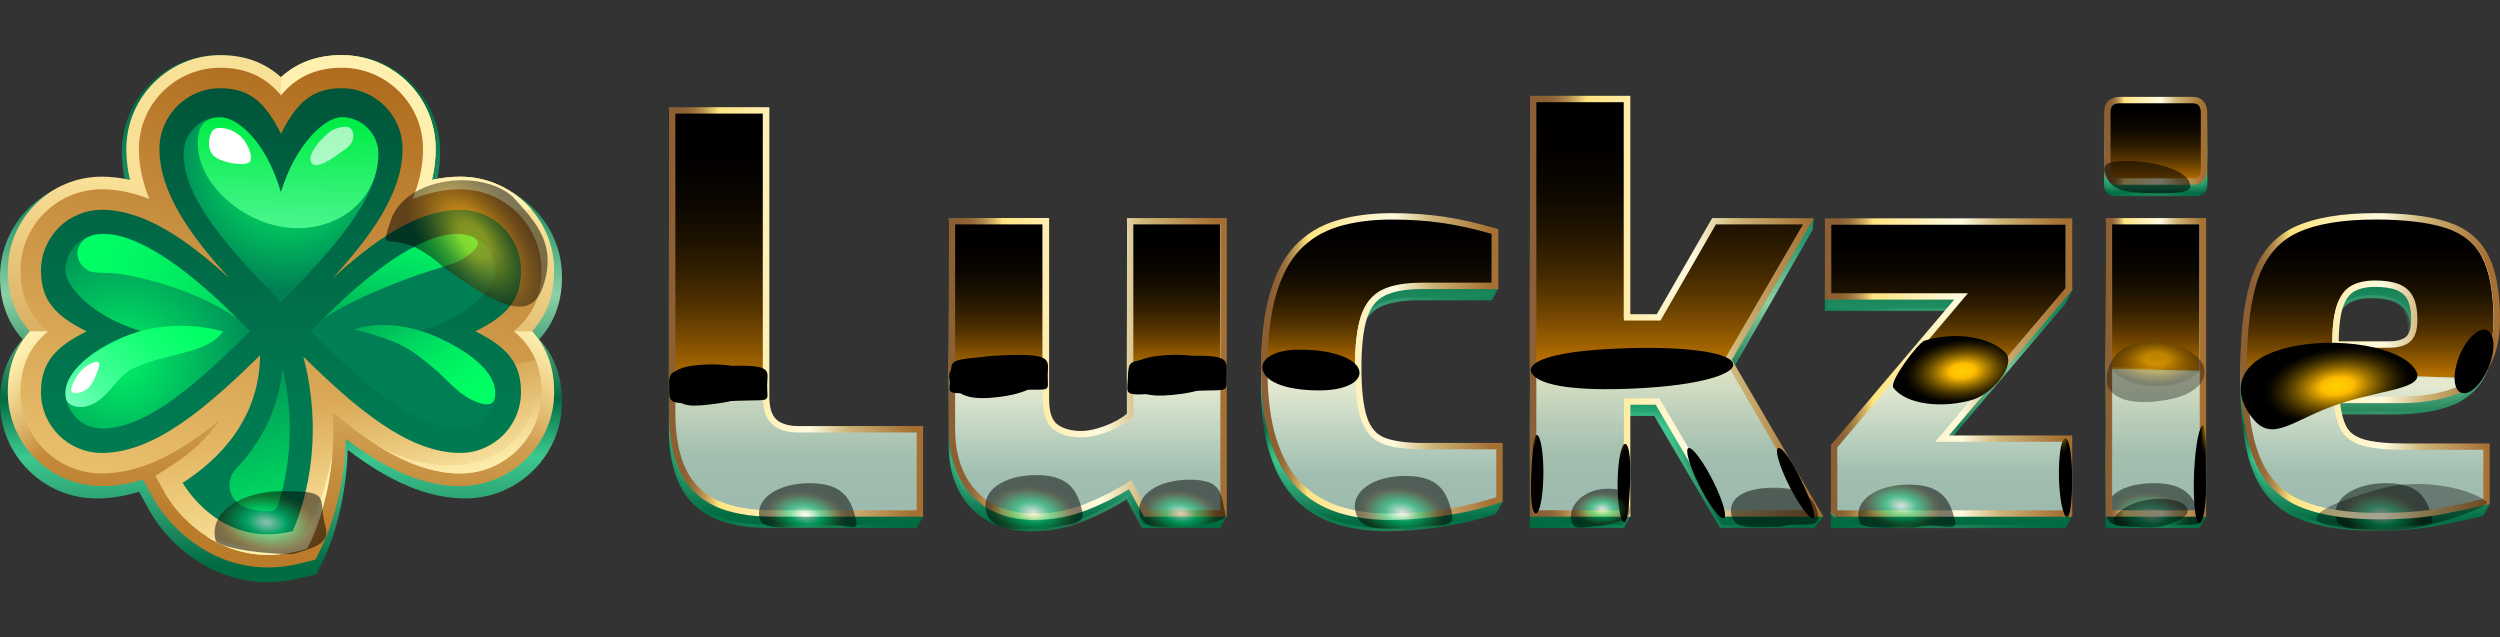
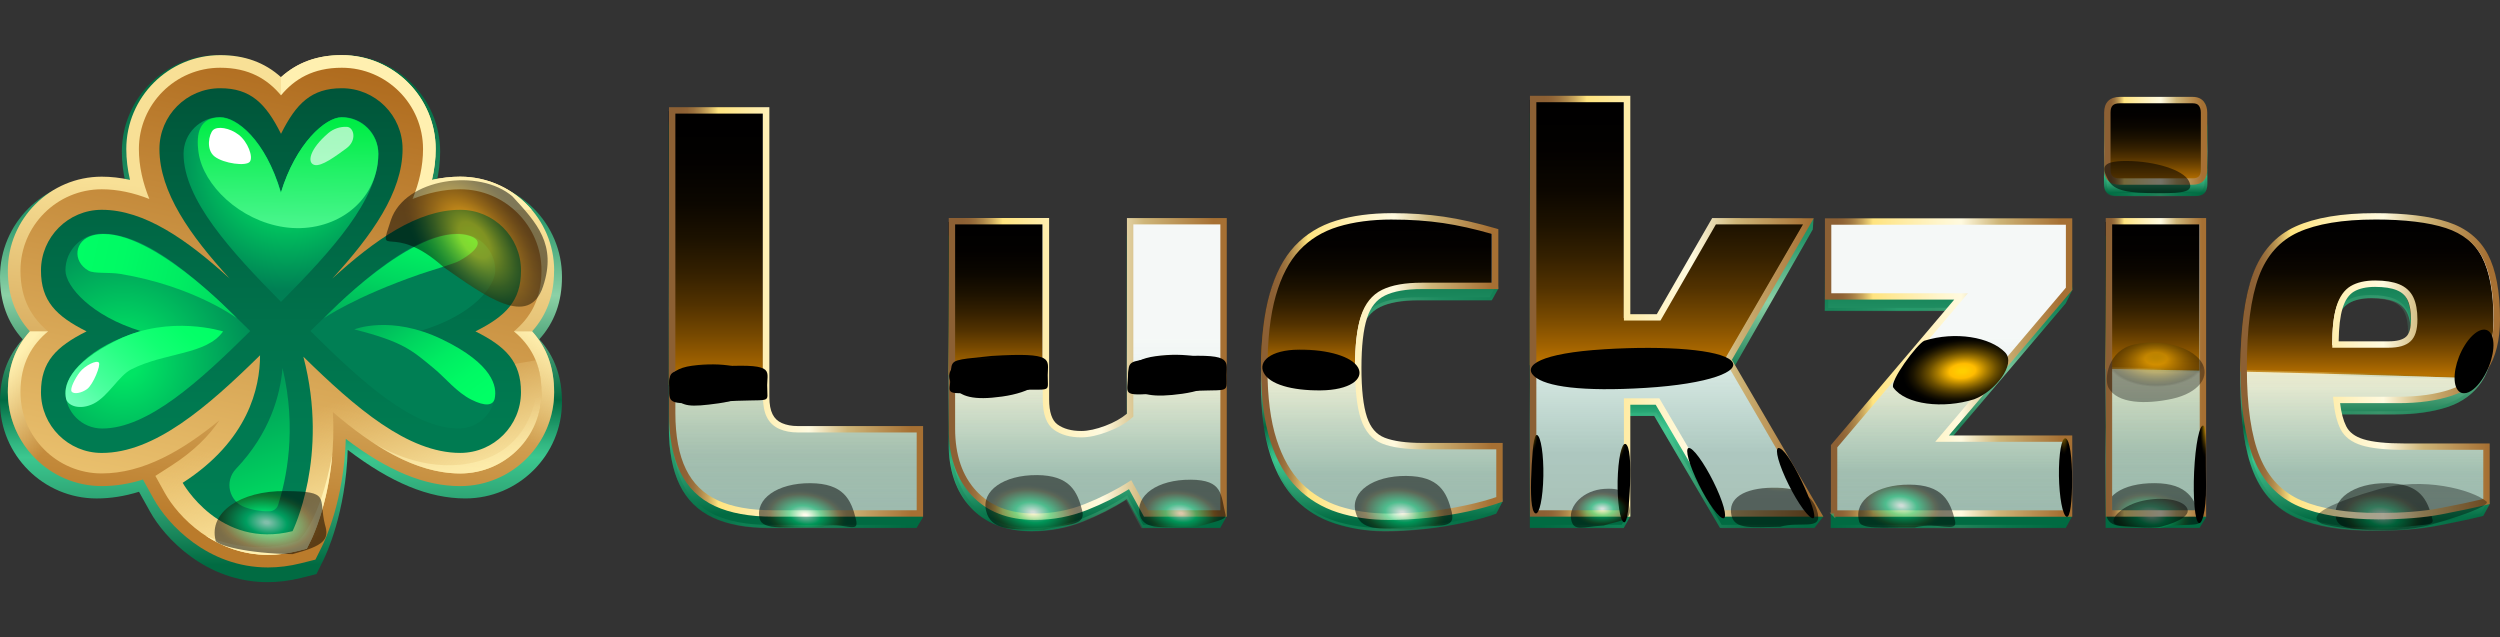
<svg xmlns="http://www.w3.org/2000/svg" xmlns:xlink="http://www.w3.org/1999/xlink" id="Logo" version="1.1" viewBox="0 0 102 26">
  <rect x="0" y="0" width="102" height="26" fill="#333333" stroke="none" />
  <defs>
    <style>
      .st0 {
        fill: url(#linear-gradient2);
      }

      .st1 {
        fill: url(#linear-gradient1);
      }

      .st2 {
        fill: url(#linear-gradient9);
      }

      .st3 {
        fill: url(#linear-gradient3);
      }

      .st4 {
        fill: url(#linear-gradient6);
      }

      .st5 {
        fill: url(#linear-gradient8);
      }

      .st6 {
        fill: url(#linear-gradient7);
      }

      .st7 {
        fill: url(#linear-gradient5);
      }

      .st8 {
        fill: url(#linear-gradient4);
      }

      .st9 {
        fill: url(#radial-gradient27);
      }

      .st10 {
        fill: url(#radial-gradient28);
      }

      .st11 {
        fill: url(#radial-gradient29);
      }

      .st12 {
        fill: url(#linear-gradient60);
      }

      .st13 {
        fill: url(#linear-gradient62);
      }

      .st14 {
        fill: url(#linear-gradient40);
      }

      .st15 {
        fill: url(#linear-gradient41);
      }

      .st16 {
        fill: url(#linear-gradient42);
      }

      .st17 {
        fill: url(#linear-gradient46);
      }

      .st18 {
        fill: url(#linear-gradient48);
      }

      .st19 {
        fill: url(#linear-gradient43);
      }

      .st20 {
        fill: url(#linear-gradient44);
      }

      .st21 {
        fill: url(#linear-gradient47);
      }

      .st22 {
        fill: url(#linear-gradient45);
      }

      .st23 {
        fill: url(#linear-gradient49);
      }

      .st24 {
        fill: url(#linear-gradient50);
      }

      .st25 {
        fill: url(#linear-gradient51);
      }

      .st26 {
        fill: url(#linear-gradient52);
      }

      .st27 {
        fill: url(#linear-gradient59);
      }

      .st28 {
        fill: url(#linear-gradient53);
      }

      .st29 {
        fill: url(#linear-gradient56);
      }

      .st30 {
        fill: url(#linear-gradient54);
      }

      .st31 {
        fill: url(#linear-gradient57);
      }

      .st32 {
        fill: url(#linear-gradient55);
      }

      .st33 {
        fill: url(#linear-gradient58);
      }

      .st34 {
        fill: url(#linear-gradient18);
      }

      .st35 {
        fill: url(#linear-gradient12);
      }

      .st36 {
        fill: url(#linear-gradient15);
      }

      .st37 {
        fill: url(#linear-gradient16);
      }

      .st38 {
        fill: url(#linear-gradient11);
      }

      .st39 {
        fill: url(#linear-gradient10);
      }

      .st40 {
        fill: url(#linear-gradient17);
      }

      .st41 {
        fill: url(#linear-gradient14);
      }

      .st42 {
        fill: url(#linear-gradient19);
      }

      .st43 {
        fill: url(#linear-gradient);
      }

      .st44 {
        opacity: .22;
      }

      .st44, .st45, .st46, .st47, .st48, .st49, .st50, .st51, .st52, .st53 {
        mix-blend-mode: color-dodge;
      }

      .st54, .st55, .st56, .st57, .st58, .st59, .st60, .st61, .st62, .st63, .st64, .st65, .st66, .st67, .st68, .st69, .st70, .st71, .st72, .st73, .st74, .st75, .st76, .st77, .st45, .st46, .st47, .st48, .st49, .st50, .st51, .st52, .st53, .st78, .st79, .st80, .st81, .st82, .st83, .st84, .st85, .st86, .st87 {
        isolation: isolate;
      }

      .st55 {
        fill: url(#radial-gradient);
      }

      .st55, .st56, .st57, .st58, .st59, .st60, .st61, .st62, .st63, .st64, .st65, .st66, .st67, .st68, .st69, .st70, .st71, .st72, .st73, .st74, .st75, .st76, .st77, .st78, .st79, .st80, .st81, .st82, .st83, .st84, .st85, .st86 {
        mix-blend-mode: screen;
      }

      .st55, .st56, .st57, .st58, .st59, .st60, .st61, .st62, .st63, .st64, .st77 {
        opacity: .5;
      }

      .st56 {
        fill: url(#radial-gradient22);
      }

      .st57 {
        fill: url(#radial-gradient23);
      }

      .st58 {
        fill: url(#radial-gradient24);
      }

      .st59 {
        fill: url(#radial-gradient20);
      }

      .st60 {
        fill: url(#radial-gradient21);
      }

      .st61 {
        fill: url(#radial-gradient33);
      }

      .st62 {
        fill: url(#radial-gradient30);
      }

      .st63 {
        fill: url(#radial-gradient31);
      }

      .st64 {
        fill: url(#radial-gradient19);
      }

      .st65 {
        fill: url(#radial-gradient26);
        opacity: .59;
      }

      .st66 {
        fill: url(#radial-gradient25);
      }

      .st66, .st67 {
        opacity: .43;
      }

      .st67 {
        fill: url(#radial-gradient17);
      }

      .st68 {
        fill: url(#radial-gradient18);
        opacity: .68;
      }

      .st88, .st87 {
        fill: #fff;
      }

      .st69 {
        fill: url(#radial-gradient7);
      }

      .st70 {
        fill: url(#radial-gradient9);
      }

      .st71 {
        fill: url(#radial-gradient8);
      }

      .st72 {
        fill: url(#radial-gradient6);
      }

      .st73 {
        fill: url(#radial-gradient3);
      }

      .st74 {
        fill: url(#radial-gradient5);
      }

      .st75 {
        fill: url(#radial-gradient4);
      }

      .st76 {
        fill: url(#radial-gradient2);
      }

      .st89 {
        opacity: .4;
      }

      .st90 {
        opacity: .39;
      }

      .st91 {
        fill: #fff0b0;
      }

      .st77 {
        fill: url(#radial-gradient1);
      }

      .st45 {
        fill: url(#linear-gradient24);
      }

      .st46 {
        fill: url(#linear-gradient25);
      }

      .st47 {
        fill: url(#linear-gradient21);
      }

      .st48 {
        fill: url(#linear-gradient26);
      }

      .st49 {
        fill: url(#linear-gradient23);
      }

      .st50 {
        fill: url(#linear-gradient20);
      }

      .st51 {
        fill: url(#linear-gradient27);
      }

      .st52 {
        fill: url(#linear-gradient22);
      }

      .st53 {
        fill: url(#linear-gradient63);
      }

      .st92 {
        fill: url(#linear-gradient64);
        stroke: url(#linear-gradient65);
      }

      .st92, .st93, .st94, .st95, .st96, .st97, .st98, .st99, .st100, .st101 {
        stroke-miterlimit: 10;
      }

      .st92, .st100 {
        stroke-width: .135px;
      }

      .st93 {
        fill: url(#linear-gradient30);
        stroke: url(#linear-gradient31);
      }

      .st93, .st94, .st95, .st96, .st97, .st98, .st101 {
        stroke-width: .135px;
      }

      .st94 {
        fill: url(#linear-gradient38);
        stroke: url(#linear-gradient39);
      }

      .st95 {
        fill: url(#linear-gradient32);
        stroke: url(#linear-gradient33);
      }

      .st96 {
        fill: url(#linear-gradient34);
        stroke: url(#linear-gradient35);
      }

      .st97 {
        fill: url(#linear-gradient36);
        stroke: url(#linear-gradient37);
      }

      .st98 {
        fill: url(#linear-gradient28);
        stroke: url(#linear-gradient29);
      }

      .st99 {
        stroke: url(#linear-gradient66);
        stroke-width: .26px;
      }

      .st99, .st100, .st101 {
        fill: none;
      }

      .st100 {
        stroke: url(#linear-gradient61);
      }

      .st101 {
        stroke: url(#linear-gradient13);
      }

      .st78 {
        fill: url(#radial-gradient34);
      }

      .st79 {
        fill: url(#radial-gradient32);
      }

      .st80 {
        fill: url(#radial-gradient13);
      }

      .st81 {
        fill: url(#radial-gradient11);
      }

      .st82 {
        fill: url(#radial-gradient14);
      }

      .st83 {
        fill: url(#radial-gradient16);
      }

      .st84 {
        fill: url(#radial-gradient12);
      }

      .st85 {
        fill: url(#radial-gradient15);
      }

      .st86 {
        fill: url(#radial-gradient10);
      }

      .st87 {
        opacity: .64;
      }
    </style>
    <linearGradient id="linear-gradient" x1="32.469" y1="1333.377" x2="32.469" y2="1316.932" gradientTransform="translate(0 -1311.841)" gradientUnits="userSpaceOnUse">
      <stop offset=".033" stop-color="#016b42" />
      <stop offset=".127" stop-color="#28976a" />
      <stop offset=".237" stop-color="#3cc78f" />
      <stop offset=".262" stop-color="#32b782" />
      <stop offset=".309" stop-color="#188f60" />
      <stop offset=".346" stop-color="#016b42" />
      <stop offset=".544" stop-color="#8cd1a6" />
      <stop offset=".67" stop-color="#39a174" />
      <stop offset=".697" stop-color="#28976a" />
      <stop offset=".937" stop-color="#016b42" />
    </linearGradient>
    <linearGradient id="linear-gradient1" x1="44.376" y1="1333.509" x2="44.376" y2="1321.453" xlink:href="#linear-gradient" />
    <linearGradient id="linear-gradient2" x1="56.376" y1="1333.509" x2="56.376" y2="1321.253" xlink:href="#linear-gradient" />
    <linearGradient id="linear-gradient3" x1="68.403" y1="1333.377" x2="68.403" y2="1316.466" xlink:href="#linear-gradient" />
    <linearGradient id="linear-gradient4" x1="87.958" y1="1333.377" x2="87.958" y2="1321.453" xlink:href="#linear-gradient" />
    <linearGradient id="linear-gradient5" x1="87.951" y1="1319.835" x2="87.951" y2="1316.511" xlink:href="#linear-gradient" />
    <linearGradient id="linear-gradient6" x1="96.57" y1="1333.487" x2="96.57" y2="1321.253" xlink:href="#linear-gradient" />
    <linearGradient id="linear-gradient7" x1="27.275" y1="1325.1" x2="37.637" y2="1325.1" gradientTransform="translate(0 -1311.841)" gradientUnits="userSpaceOnUse">
      <stop offset=".033" stop-color="#016b42" />
      <stop offset=".235" stop-color="#2b9f70" />
      <stop offset=".297" stop-color="#3cc78f" />
      <stop offset=".381" stop-color="#41c68f" />
      <stop offset=".435" stop-color="#61bc8f" />
      <stop offset=".442" stop-color="#66bb8f" />
      <stop offset=".543" stop-color="#8cd1a6" />
      <stop offset=".703" stop-color="#39a174" />
      <stop offset=".737" stop-color="#28976a" />
      <stop offset=".937" stop-color="#016b42" />
    </linearGradient>
    <linearGradient id="linear-gradient8" x1="38.703" y1="1327.427" x2="50.07" y2="1327.427" xlink:href="#linear-gradient7" />
    <linearGradient id="linear-gradient9" x1="51.467" y1="1327.327" x2="61.328" y2="1327.327" xlink:href="#linear-gradient7" />
    <linearGradient id="linear-gradient10" x1="62.425" y1="1324.867" x2="74.372" y2="1324.867" xlink:href="#linear-gradient7" />
    <linearGradient id="linear-gradient11" x1="85.907" y1="1327.094" x2="90.027" y2="1327.094" xlink:href="#linear-gradient7" />
    <linearGradient id="linear-gradient12" x1="85.817" y1="1317.848" x2="90.08" y2="1317.848" xlink:href="#linear-gradient7" />
    <linearGradient id="linear-gradient13" x1="91.456" y1="1327.316" x2="101.754" y2="1327.316" xlink:href="#linear-gradient7" />
    <linearGradient id="linear-gradient14" x1="32.478" y1="1316.345" x2="32.478" y2="1332.79" gradientTransform="translate(0 -1311.841)" gradientUnits="userSpaceOnUse">
      <stop offset=".398" stop-color="#005338" stop-opacity=".1" />
      <stop offset=".579" stop-color="#00744d" stop-opacity=".25" />
      <stop offset=".854" stop-color="#005338" stop-opacity=".8" />
      <stop offset="1" stop-color="#00492c" stop-opacity=".85" />
    </linearGradient>
    <linearGradient id="linear-gradient15" x1="44.38" y1="1320.867" x2="44.38" y2="1332.923" xlink:href="#linear-gradient14" />
    <linearGradient id="linear-gradient16" x1="56.381" y1="1320.667" x2="56.381" y2="1332.923" xlink:href="#linear-gradient14" />
    <linearGradient id="linear-gradient17" x1="68.36" y1="1315.88" x2="68.36" xlink:href="#linear-gradient14" />
    <linearGradient id="linear-gradient18" x1="87.951" y1="1315.924" x2="87.951" xlink:href="#linear-gradient14" />
    <linearGradient id="linear-gradient19" x1="96.706" y1="1320.667" x2="96.706" y2="1332.901" xlink:href="#linear-gradient14" />
    <radialGradient id="radial-gradient" cx="-3622.287" cy="-1314.612" fx="-3622.287" fy="-1314.612" r="7.753" gradientTransform="translate(254.901 -448.689) rotate(-103.856) scale(.134 .209) skewX(-21.489)" gradientUnits="userSpaceOnUse">
      <stop offset=".041" stop-color="#fff" />
      <stop offset=".379" stop-color="#00c06e" />
      <stop offset=".83" stop-color="#1b1400" />
      <stop offset=".93" stop-color="#070500" />
      <stop offset="1" stop-color="#000" />
    </radialGradient>
    <radialGradient id="radial-gradient1" cx="-3622.13" cy="-1270.931" fx="-3622.13" fy="-1270.931" r="7.996" xlink:href="#radial-gradient" />
    <linearGradient id="linear-gradient20" x1="29.206" y1="1327.546" x2="29.206" y2="1316.374" gradientTransform="translate(0 -1311.841)" gradientUnits="userSpaceOnUse">
      <stop offset="0" stop-color="#c07600" />
      <stop offset=".07" stop-color="#a26300" />
      <stop offset=".18" stop-color="#774900" />
      <stop offset=".29" stop-color="#523200" />
      <stop offset=".41" stop-color="#342000" />
      <stop offset=".53" stop-color="#1d1200" />
      <stop offset=".66" stop-color="#0c0700" />
      <stop offset=".81" stop-color="#030100" />
      <stop offset="1" stop-color="#000" />
    </linearGradient>
    <linearGradient id="linear-gradient21" x1="40.62" y1="1327.139" x2="40.62" y2="1320.896" xlink:href="#linear-gradient20" />
    <linearGradient id="linear-gradient22" x1="47.878" y1="1326.957" x2="47.878" y2="1320.896" xlink:href="#linear-gradient20" />
    <linearGradient id="linear-gradient23" x1="56.157" y1="1326.857" x2="56.157" y2="1320.696" xlink:href="#linear-gradient20" />
    <linearGradient id="linear-gradient24" x1="68.035" y1="1326.744" x2="68.035" y2="1315.909" xlink:href="#linear-gradient20" />
    <linearGradient id="linear-gradient25" x1="87.826" y1="1326.964" x2="87.826" y2="1320.896" xlink:href="#linear-gradient20" />
    <linearGradient id="linear-gradient26" x1="88.009" y1="1319.249" x2="88.009" y2="1315.924" xlink:href="#linear-gradient20" />
    <linearGradient id="linear-gradient27" x1="96.57" y1="1327.271" x2="96.57" y2="1320.696" xlink:href="#linear-gradient20" />
    <linearGradient id="linear-gradient28" x1="32.459" y1="1326.735" x2="32.459" y2="1344.571" gradientTransform="translate(0 -1311.841)" gradientUnits="userSpaceOnUse">
      <stop offset="0" stop-color="#f7de86" stop-opacity=".8" />
      <stop offset=".39" stop-color="#005338" stop-opacity=".1" />
      <stop offset=".579" stop-color="#00744d" stop-opacity=".25" />
      <stop offset=".854" stop-color="#005338" stop-opacity=".8" />
      <stop offset="1" stop-color="#00492c" stop-opacity=".85" />
    </linearGradient>
    <linearGradient id="linear-gradient29" x1="27.338" y1="1330.108" x2="37.579" y2="1330.108" gradientTransform="translate(0 -1311.841)" gradientUnits="userSpaceOnUse">
      <stop offset=".328" stop-color="#f7de86" stop-opacity=".8" />
      <stop offset=".758" stop-color="#005338" stop-opacity=".1" />
      <stop offset=".99" stop-color="#00744d" stop-opacity=".25" />
    </linearGradient>
    <linearGradient id="linear-gradient30" x1="44.36" y1="1326.735" x2="44.36" y2="1344.571" xlink:href="#linear-gradient28" />
    <linearGradient id="linear-gradient31" x1="38.752" y1="1329.921" x2="49.968" y2="1329.921" xlink:href="#linear-gradient29" />
    <linearGradient id="linear-gradient32" x1="56.361" y1="1326.735" x2="56.361" y2="1344.571" xlink:href="#linear-gradient28" />
    <linearGradient id="linear-gradient33" x1="51.495" y1="1329.882" x2="61.227" y2="1329.882" xlink:href="#linear-gradient29" />
    <linearGradient id="linear-gradient34" x1="68.34" y1="1326.735" x2="68.34" y2="1344.571" xlink:href="#linear-gradient28" />
    <linearGradient id="linear-gradient35" x1="62.466" y1="1329.779" x2="74.264" y2="1329.779" xlink:href="#linear-gradient29" />
    <linearGradient id="linear-gradient36" x1="87.943" x2="87.943" y2="1344.571" xlink:href="#linear-gradient28" />
    <linearGradient id="linear-gradient37" x1="85.958" y1="1329.858" x2="89.928" y2="1329.858" xlink:href="#linear-gradient29" />
    <linearGradient id="linear-gradient38" x1="96.476" y1="1326.735" x2="96.476" y2="1344.571" xlink:href="#linear-gradient28" />
    <linearGradient id="linear-gradient39" x1="91.455" y1="1329.969" x2="101.497" y2="1329.969" xlink:href="#linear-gradient29" />
    <linearGradient id="linear-gradient40" x1="27.295" y1="1324.568" x2="37.662" y2="1324.568" gradientTransform="translate(0 -1311.841)" gradientUnits="userSpaceOnUse">
      <stop offset=".049" stop-color="#8c6034" />
      <stop offset=".072" stop-color="#906436" />
      <stop offset=".098" stop-color="#9b723e" />
      <stop offset=".125" stop-color="#af894b" />
      <stop offset=".153" stop-color="#cba85d" />
      <stop offset=".182" stop-color="#eed174" />
      <stop offset=".194" stop-color="#ffe47f" />
      <stop offset=".277" stop-color="#ffe998" />
      <stop offset=".46" stop-color="#fff5cb" />
      <stop offset=".551" stop-color="#fffadf" />
      <stop offset=".703" stop-color="#ceb578" />
      <stop offset=".953" stop-color="#a67033" />
    </linearGradient>
    <linearGradient id="linear-gradient41" x1="38.709" y1="1326.895" x2="50.051" y2="1326.895" xlink:href="#linear-gradient40" />
    <linearGradient id="linear-gradient42" x1="51.452" y1="1326.795" x2="61.309" y2="1326.795" xlink:href="#linear-gradient40" />
    <linearGradient id="linear-gradient43" x1="62.422" y1="1324.335" x2="74.393" y2="1324.335" xlink:href="#linear-gradient40" />
    <linearGradient id="linear-gradient44" x1="85.849" y1="1324.357" x2="90.054" y2="1324.357" xlink:href="#linear-gradient40" />
    <linearGradient id="linear-gradient45" x1="91.411" y1="1326.784" x2="102" y2="1326.784" xlink:href="#linear-gradient40" />
    <radialGradient id="radial-gradient2" cx="-4273.787" cy="490" fx="-4273.787" fy="490" r="14.707" gradientTransform="translate(-345.243 -348.162) rotate(-131.418) scale(.123 .183) skewX(-32.711)" gradientUnits="userSpaceOnUse">
      <stop offset=".05" stop-color="#ffce00" />
      <stop offset=".22" stop-color="#ffbc00" />
      <stop offset=".26" stop-color="#edae00" />
      <stop offset=".42" stop-color="#a67a00" />
      <stop offset=".57" stop-color="#6a4e00" />
      <stop offset=".71" stop-color="#3c2c00" />
      <stop offset=".83" stop-color="#1b1400" />
      <stop offset=".93" stop-color="#070500" />
      <stop offset="1" stop-color="#000" />
    </radialGradient>
    <radialGradient id="radial-gradient3" cx="-7006.098" cy="263.198" fx="-7006.098" fy="263.198" r="16.621" gradientTransform="translate(-331.089 -287.809) rotate(-137.056) scale(.064 .189) skewX(-70.307)" xlink:href="#radial-gradient2" />
    <radialGradient id="radial-gradient4" cx="-6976.97" cy="167.717" fx="-6976.97" fy="167.717" r="13.38" gradientTransform="translate(-331.089 -287.809) rotate(-137.056) scale(.064 .189) skewX(-70.307)" xlink:href="#radial-gradient2" />
    <radialGradient id="radial-gradient5" cx="-6987.208" cy="193.801" fx="-6987.208" fy="193.801" r="13.291" gradientTransform="translate(-331.089 -287.809) rotate(-137.056) scale(.064 .189) skewX(-70.307)" xlink:href="#radial-gradient2" />
    <radialGradient id="radial-gradient6" cx="-6971.27" cy="125.084" fx="-6971.27" fy="125.084" r="13.218" gradientTransform="translate(-331.089 -287.809) rotate(-137.056) scale(.064 .189) skewX(-70.307)" xlink:href="#radial-gradient2" />
    <radialGradient id="radial-gradient7" cx="-7036.474" cy="23.456" fx="-7036.474" fy="23.456" r="16.912" gradientTransform="translate(-119.934 -310.331) rotate(-117.714) scale(.052 .106) skewX(-46.306)" xlink:href="#radial-gradient2" />
    <radialGradient id="radial-gradient8" cx="-6954.037" cy="-240.729" fx="-6954.037" fy="-240.729" r="16.685" gradientTransform="translate(-132.941 -285.489) rotate(-125.257) scale(.052 .106) skewX(-46.306)" xlink:href="#radial-gradient2" />
    <radialGradient id="radial-gradient9" cx="-6934.314" cy="-297.454" fx="-6934.314" fy="-297.454" r="16.554" gradientTransform="translate(-132.941 -285.489) rotate(-125.257) scale(.052 .106) skewX(-46.306)" xlink:href="#radial-gradient2" />
    <radialGradient id="radial-gradient10" cx="-6905.358" cy="-387.433" fx="-6905.358" fy="-387.433" r="16.401" gradientTransform="translate(-132.941 -285.489) rotate(-125.257) scale(.052 .106) skewX(-46.306)" xlink:href="#radial-gradient2" />
    <radialGradient id="radial-gradient11" cx="-4740.158" cy="3670.327" fx="-4740.158" fy="3670.327" r="17.461" gradientTransform="translate(210.774 -415.522) rotate(-57.619) scale(.073 .037) skewX(-15.877)" xlink:href="#radial-gradient2" />
    <radialGradient id="radial-gradient12" cx="-5132.911" cy="71.032" fx="-5132.911" fy="71.032" r="17.022" gradientTransform="translate(130.73 -532.77) rotate(-85.641) scale(.107 .017) skewX(-13.695)" xlink:href="#radial-gradient2" />
    <radialGradient id="radial-gradient13" cx="-6995.897" cy="-6957.804" fx="-6995.897" fy="-6957.804" r="16.888" gradientTransform="translate(-8.412 -444.608) rotate(-114.315) scale(.086 .017) skewX(-13.816)" xlink:href="#radial-gradient2" />
    <radialGradient id="radial-gradient14" cx="-7027.363" cy="-7154.909" fx="-7027.363" fy="-7154.909" r="17.461" gradientTransform="translate(-8.412 -444.608) rotate(-114.315) scale(.086 .017) skewX(-13.816)" xlink:href="#radial-gradient2" />
    <radialGradient id="radial-gradient15" cx="-5982.942" cy="-1722.316" fx="-5982.942" fy="-1722.316" r="16.38" gradientTransform="translate(118.204 -458.725) rotate(-86.829) scale(.086 .017) skewX(-13.816)" xlink:href="#radial-gradient2" />
    <radialGradient id="radial-gradient16" cx="-5931.686" cy="-1511.228" fx="-5931.686" fy="-1511.228" r="16.569" gradientTransform="translate(118.204 -458.725) rotate(-86.829) scale(.086 .017) skewX(-13.816)" xlink:href="#radial-gradient2" />
    <radialGradient id="radial-gradient17" cx="-4344.283" cy="469.734" fx="-4344.283" fy="469.734" r="10.794" gradientTransform="translate(-299.437 -401.084) rotate(-125.046) scale(.122 .167) skewX(-29.783)" gradientUnits="userSpaceOnUse">
      <stop offset=".05" stop-color="#ffce00" stop-opacity=".8" />
      <stop offset=".22" stop-color="#ffbc00" />
      <stop offset=".26" stop-color="#edae00" />
      <stop offset=".42" stop-color="#a67a00" />
      <stop offset=".57" stop-color="#6a4e00" />
      <stop offset=".71" stop-color="#3c2c00" />
      <stop offset=".83" stop-color="#1b1400" />
      <stop offset=".93" stop-color="#070500" />
      <stop offset="1" stop-color="#000" stop-opacity=".8" />
    </radialGradient>
    <radialGradient id="radial-gradient18" cx="-4368.735" cy="921.611" fx="-4368.735" fy="921.611" r="5.453" gradientTransform="translate(-452.16 -491.774) rotate(-117.517) scale(.128 .27) skewX(-47.939)" xlink:href="#radial-gradient17" />
    <radialGradient id="radial-gradient19" cx="-3622.568" cy="-1456.48" fx="-3622.568" fy="-1456.48" r="8.478" xlink:href="#radial-gradient" />
    <radialGradient id="radial-gradient20" cx="-3623.251" cy="-1498.435" fx="-3623.251" fy="-1498.435" r="7.629" xlink:href="#radial-gradient" />
    <radialGradient id="radial-gradient21" cx="-3624.418" cy="-1569.744" fx="-3624.418" fy="-1569.744" r="7.87" xlink:href="#radial-gradient" />
    <radialGradient id="radial-gradient22" cx="-3623.197" cy="-1526.453" fx="-3623.197" fy="-1526.453" r="8.609" xlink:href="#radial-gradient" />
    <radialGradient id="radial-gradient23" cx="-4239.54" cy="-1503.631" fx="-4239.54" fy="-1503.631" r="8.52" gradientTransform="translate(211.094 -354.439) rotate(-100.308) scale(.087 .14) skewX(-11.145)" xlink:href="#radial-gradient" />
    <radialGradient id="radial-gradient24" cx="-3806.039" cy="-1417.592" fx="-3806.039" fy="-1417.592" r="8.11" gradientTransform="translate(239.813 -412.015) rotate(-102.699) scale(.115 .182) skewX(-18.275)" xlink:href="#radial-gradient" />
    <radialGradient id="radial-gradient25" cx="-4352.151" cy="748.656" fx="-4352.151" fy="748.656" r="9.111" gradientTransform="translate(-507.925 -319.554) rotate(-133.837) scale(.128 .27) skewX(-47.939)" xlink:href="#radial-gradient17" />
    <radialGradient id="radial-gradient26" cx="-4569.844" cy="606.01" fx="-4569.844" fy="606.01" r="6.364" gradientTransform="translate(-353.529 -325.697) rotate(-129.914) scale(.108 .192) skewX(-39.517)" xlink:href="#radial-gradient17" />
    <linearGradient id="linear-gradient46" x1="11.465" y1="3.248" x2="11.465" y2="24.752" gradientTransform="translate(0 27) scale(1 -1)" xlink:href="#linear-gradient" />
    <linearGradient id="linear-gradient47" x1="12.846" y1="1313.235" x2="10.535" y2="1333.508" gradientTransform="translate(0 -1311.841)" gradientUnits="userSpaceOnUse">
      <stop offset=".34" stop-color="#f8e096" />
      <stop offset="1" stop-color="#ba7b2b" />
    </linearGradient>
    <linearGradient id="linear-gradient48" x1="22.513" y1="1325.807" x2="20.312" y2="1328.956" gradientTransform="translate(0 -1311.841)" gradientUnits="userSpaceOnUse">
      <stop offset="0" stop-color="#fff0b0" />
      <stop offset="1" stop-color="#f8e096" stop-opacity="0" />
    </linearGradient>
    <linearGradient id="linear-gradient49" x1=".345" y1="1326.791" x2="2.9" y2="1328.993" xlink:href="#linear-gradient48" />
    <linearGradient id="linear-gradient50" x1="15.167" y1="1307.707" x2="8.528" y2="1339.361" gradientTransform="translate(0 -1311.841)" gradientUnits="userSpaceOnUse">
      <stop offset="0" stop-color="#994b00" />
      <stop offset=".83" stop-color="#eec774" />
    </linearGradient>
    <linearGradient id="linear-gradient51" x1="11.886" y1="1328.914" x2="13.841" y2="1334.072" gradientTransform="translate(0 -1311.841)" gradientUnits="userSpaceOnUse">
      <stop offset="0" stop-color="#f3d98f" stop-opacity="0" />
      <stop offset="1" stop-color="#fff0b0" />
    </linearGradient>
    <linearGradient id="linear-gradient52" x1="11.465" y1="1333.769" x2="11.465" y2="1314.826" gradientTransform="translate(0 -1311.841)" gradientUnits="userSpaceOnUse">
      <stop offset="0" stop-color="#007f54" />
      <stop offset=".28" stop-color="#007950" />
      <stop offset=".66" stop-color="#006845" />
      <stop offset="1" stop-color="#005338" />
    </linearGradient>
    <linearGradient id="linear-gradient53" x1="12.286" y1="1335.342" x2="9.319" y2="1325.635" gradientTransform="translate(0 -1311.841)" gradientUnits="userSpaceOnUse">
      <stop offset="0" stop-color="#00ff65" />
      <stop offset=".26" stop-color="#00e161" />
      <stop offset=".82" stop-color="#009857" />
      <stop offset="1" stop-color="#007f54" />
    </linearGradient>
    <radialGradient id="radial-gradient27" cx="-135.997" cy="1330.081" fx="-135.997" fy="1330.081" r="25.073" gradientTransform="translate(38.906 -259.183) scale(.2)" gradientUnits="userSpaceOnUse">
      <stop offset=".22" stop-color="#00e564" />
      <stop offset="1" stop-color="#007f54" />
    </radialGradient>
    <radialGradient id="radial-gradient28" cx="-94.665" cy="297.124" fx="-94.665" fy="297.124" r="41.011" gradientTransform="translate(38.906 8.716) scale(.2 -.2)" xlink:href="#radial-gradient27" />
    <radialGradient id="radial-gradient29" cx="-169.318" cy="1369.864" fx="-169.318" fy="1369.864" r="30.614" gradientTransform="translate(38.906 -259.183) scale(.2)" gradientUnits="userSpaceOnUse">
      <stop offset=".1" stop-color="#00e564" />
      <stop offset="1" stop-color="#007f54" />
    </radialGradient>
    <linearGradient id="linear-gradient54" x1="2.754" y1="1322.125" x2="16.428" y2="1325.229" gradientTransform="translate(0 -1311.841)" gradientUnits="userSpaceOnUse">
      <stop offset="0" stop-color="#00ff65" />
      <stop offset=".16" stop-color="#00fa64" />
      <stop offset=".34" stop-color="#00ec62" />
      <stop offset=".53" stop-color="#00d45f" />
      <stop offset=".74" stop-color="#00b45b" />
      <stop offset=".95" stop-color="#008a55" />
      <stop offset="1" stop-color="#007f54" />
    </linearGradient>
    <linearGradient id="linear-gradient55" x1="11.775" y1="1316.812" x2="11.572" y2="1325.968" gradientTransform="translate(0 -1311.841)" gradientUnits="userSpaceOnUse">
      <stop offset="0" stop-color="#00ed46" />
      <stop offset="1" stop-color="#9effde" />
    </linearGradient>
    <linearGradient id="linear-gradient56" x1="7.914" y1="1324.232" x2="2.6" y2="1329.815" gradientTransform="translate(0 -1311.841)" gradientUnits="userSpaceOnUse">
      <stop offset="0" stop-color="#00ff65" />
      <stop offset=".14" stop-color="#04ff68" />
      <stop offset=".3" stop-color="#12ff73" />
      <stop offset=".47" stop-color="#2aff85" />
      <stop offset=".66" stop-color="#4aff9e" />
      <stop offset=".84" stop-color="#74ffbd" />
      <stop offset="1" stop-color="#9effde" />
    </linearGradient>
    <linearGradient id="linear-gradient57" x1="17.171" y1="1319.584" x2="15.545" y2="1326.976" xlink:href="#linear-gradient54" />
    <linearGradient id="linear-gradient58" x1="18.982" y1="1328.621" x2="14.907" y2="1323.078" xlink:href="#linear-gradient54" />
    <linearGradient id="linear-gradient59" x1="18.61" y1="1328" x2="18.563" y2="1332.577" gradientTransform="translate(0 -1311.841)" gradientUnits="userSpaceOnUse">
      <stop offset="0" stop-color="#fff0b0" stop-opacity="0" />
      <stop offset="1" stop-color="#fff0b0" />
    </linearGradient>
    <radialGradient id="radial-gradient30" cx="-566.669" cy="2895.858" fx="-566.669" fy="2895.858" r="10.14" gradientTransform="translate(617.129 -47.019) rotate(-103.666) scale(.134 -.209) skewX(21.489)" xlink:href="#radial-gradient" />
    <radialGradient id="radial-gradient31" cx="-2126.764" cy="1885.402" fx="-2126.764" fy="1885.402" r="15.897" gradientTransform="translate(457.692 7.646) rotate(-71.414) scale(.15 -.22) skewX(32.08)" xlink:href="#radial-gradient2" />
    <linearGradient id="linear-gradient60" x1="79.502" y1="5.463" x2="79.502" y2="17.375" gradientTransform="translate(0 27) scale(1 -1)" xlink:href="#linear-gradient" />
    <linearGradient id="linear-gradient61" x1="74.455" y1="11.473" x2="84.576" y2="11.473" gradientTransform="translate(0 27) scale(1 -1)" xlink:href="#linear-gradient7" />
    <linearGradient id="linear-gradient62" x1="79.503" y1="17.961" x2="79.503" y2="6.048" gradientTransform="translate(0 27) scale(1 -1)" xlink:href="#linear-gradient14" />
    <linearGradient id="linear-gradient63" x1="79.388" y1="12.01" x2="79.388" y2="17.936" gradientTransform="translate(0 27) scale(1 -1)" xlink:href="#linear-gradient20" />
    <linearGradient id="linear-gradient64" x1="79.605" y1="12.098" x2="79.605" y2="-5.722" gradientTransform="translate(0 27) scale(1 -1)" xlink:href="#linear-gradient28" />
    <linearGradient id="linear-gradient65" x1="74.744" y1="9.034" x2="84.467" y2="9.034" gradientTransform="translate(0 27) scale(1 -1)" xlink:href="#linear-gradient29" />
    <linearGradient id="linear-gradient66" x1="74.457" y1="12.005" x2="84.549" y2="12.005" gradientTransform="translate(0 27) scale(1 -1)" xlink:href="#linear-gradient40" />
    <radialGradient id="radial-gradient32" cx="263.751" cy="682.786" fx="263.751" fy="682.786" r="17.451" gradientTransform="translate(181.768 4.938) rotate(-130.473) scale(.087 -.123) skewX(30.726)" xlink:href="#radial-gradient2" />
    <radialGradient id="radial-gradient33" cx="-446.919" cy="2577.706" fx="-446.919" fy="2577.706" r="7.79" gradientTransform="translate(618.861 -34.506) rotate(-103.856) scale(.134 -.209) skewX(21.489)" xlink:href="#radial-gradient" />
    <radialGradient id="radial-gradient34" cx="-5861.554" cy="-936.745" fx="-5861.554" fy="-936.745" r="16.875" gradientTransform="translate(111.059 -466.74) rotate(-88.703) scale(.086 .017) skewX(-13.816)" xlink:href="#radial-gradient2" />
  </defs>
  <g class="st54">
    <g id="Layer_1">
      <g>
        <g>
          <path class="st43" d="M31.711,17.967c-.2-.089-.347-.229-.443-.421-.096-.192-.144-.443-.144-.753V5.091h-3.834v12.345c0,.961.147,1.744.443,2.349.295.606.746,1.049,1.352,1.33.606.281,1.374.421,2.305.421h6.006l.254-.419-.254-3.016h-4.987c-.266,0-.499-.044-.698-.133h0Z" />
          <path class="st1" d="M45.972,17.524c-.252.222-.573.407-.964.554-.392.148-.735.222-1.03.222-.429,0-.776-.096-1.042-.288-.266-.192-.399-.569-.399-1.13v-7.269h-3.834v8.466c0,1.108.299,1.984.898,2.626.598.643,1.422.964,2.471.964.739,0,1.441-.133,2.106-.399.665-.266,1.263-.569,1.795-.909l.643,1.175h3.169l.265-.477-.265-11.447h-3.812v7.912s0,0,0,0Z" />
          <path class="st0" d="M56.311,18.566c-.377-.147-.643-.454-.798-.92s-.233-1.149-.233-2.05.078-1.592.233-2.072c.155-.48.421-.812.798-.997.377-.185.898-.277,1.562-.277h2.992l.271-.484-.271-1.732c-.753-.222-1.456-.38-2.106-.476-.65-.096-1.352-.144-2.106-.144-.842,0-1.588.1-2.238.299-.65.199-1.193.532-1.629.997-.436.465-.768,1.101-.997,1.906-.229.805-.344,1.814-.344,3.025,0,1.167.125,2.139.377,2.914.251.776.602,1.389,1.053,1.839.451.451.986.776,1.607.975.621.199,1.3.299,2.039.299.517,0,1.053-.03,1.607-.089.554-.059,1.086-.144,1.596-.255.51-.111.949-.233,1.319-.366l.262-.495-.262-1.677h-3.125c-.695,0-1.23-.074-1.607-.222,0,0,0,0,0,0Z" />
          <polygon class="st3" points="73.961 9.362 73.993 8.918 67.537 13.535 66.251 13.535 66.251 4.625 62.417 4.625 62.417 21.536 66.251 21.536 66.507 21.082 66.251 16.97 67.492 16.97 70.174 21.536 74.03 21.536 74.39 21.075 70.722 15.028 73.961 9.362" />
          <polygon class="st8" points="85.909 21.536 89.743 21.536 90.006 21.116 89.743 9.612 85.909 9.612 85.909 21.536" />
          <path class="st7" d="M89.594,4.67h-3.241c-.34,0-.51.17-.51.51v2.327c0,.325.17.488.51.488h3.241c.31,0,.465-.162.465-.488v-2.327c0-.147-.037-.269-.111-.366-.074-.096-.192-.144-.355-.144Z" />
          <path class="st4" d="M96.259,18.632c-.384-.118-.646-.318-.787-.598-.141-.281-.233-.657-.277-1.13h2.527c.827,0,1.54-.1,2.139-.299.598-.199,1.06-.539,1.385-1.02.325-.48.488-1.141.488-1.984,0-1.108-.159-1.965-.476-2.571-.318-.606-.839-1.027-1.562-1.263-.724-.236-1.699-.355-2.926-.355-1.345,0-2.408.177-3.192.532-.783.355-1.341.979-1.673,1.873-.332.894-.499,2.154-.499,3.779,0,1.581.181,2.811.543,3.69.362.879.949,1.493,1.762,1.84.812.347,1.884.521,3.214.521.975,0,1.814-.066,2.516-.199.702-.133,1.326-.266,1.873-.399l.264-.482-.264-1.757h-3.347c-.754,0-1.322-.059-1.706-.177h0ZM95.317,13.125c.111-.362.284-.613.521-.753.236-.14.546-.211.931-.211.384,0,.694.048.931.144.236.096.406.251.51.465.103.214.155.499.155.853,0,.384-.082.65-.244.798-.163.148-.429.222-.798.222h-2.172c0-.65.055-1.156.166-1.518Z" />
        </g>
        <g class="st44">
          <path class="st6" d="M37.355,21.549h-5.967c-.925,0-1.7-.144-2.303-.427-.609-.286-1.069-.744-1.366-1.362-.295-.612-.444-1.412-.444-2.379V4.969h3.918v11.77c0,.299.045.542.135.723.088.179.221.307.405.39h0c.187.085.41.127.662.127h4.984l.258,3.1s-.281.471-.281.471ZM27.408,5.104v12.277c0,.946.145,1.726.431,2.32.283.589.722,1.026,1.303,1.298.586.275,1.342.415,2.247.415h5.891l.22-.368-.244-2.932h-4.861c-.271,0-.512-.047-.716-.139h0c-.211-.095-.369-.247-.47-.453-.099-.2-.149-.463-.149-.784V5.104h-3.651Z" />
          <path class="st5" d="M42.105,21.682c-1.053,0-1.893-.332-2.495-.986-.602-.653-.907-1.552-.907-2.672v-8.534h3.93v7.337c0,.536.124.898.367,1.075.25.183.584.275.992.275.283,0,.618-.073.997-.217.366-.139.837-.315,1.076-.522v-7.949h3.742l.264,11.531-.29.528h-3.217l-.621-1.147c-.512.325-1.093.619-1.728.876-.663.268-1.373.404-2.109.404,0,0,0,0,0,0ZM38.837,9.625v8.399c0,1.085.293,1.954.871,2.58.577.625,1.383.943,2.397.943.719,0,1.412-.133,2.06-.394.653-.264,1.247-.568,1.766-.903l.06-.039.652,1.203h3.059l.234-.426-.26-11.362h-3.642v7.875l-.023.02c-.254.226-.582.417-.975.567-.393.15-.745.226-1.044.226-.437,0-.797-.101-1.071-.301-.281-.204-.423-.603-.423-1.185v-7.202h-3.662,0Z" />
          <path class="st2" d="M56.475,21.682c-.742,0-1.411-.139-2.036-.339-.628-.202-1.137-.528-1.593-.985-.456-.456-.717-1.054-.97-1.837-.252-.778-.38-1.766-.38-2.935,0-1.213.117-2.237.346-3.044.231-.812.407-1.463.849-1.934.442-.472 1-.814,1.659-1.016.653-.201,1.413-.302,2.258-.302.752,0,1.464.049,2.115.145.652.097,1.363.258,2.115.479l.042.012.247,1.857-.269.48h-3.032c-.651,0-1.167.091-1.533.27-.358.176-.615.498-.763.958-.152.471-.23,1.161-.23,2.051s.077,1.572.229,2.029c.148.444.403.739.758.878h0c.366.144.899.217,1.582.217h3.183l.275,1.757-.285.538-.025.009c-.371.134-.818.258-1.327.368-.512.111-1.051.198-1.603.256-.556.059-1.099.089-1.614.089,0,0,0,0,0,0ZM56.608,9.426c-.832,0-1.578.1-2.219.296-.636.195-1.174.524-1.599.979-.426.455-.757,1.087-.982,1.878-.226.795-.341,1.807-.341,3.007,0,1.155.126,2.129.373,2.894.247.762.595,1.372,1.036,1.813.44.441.972.763,1.58.959.611.196,1.29.296,2.018.296.51,0,1.048-.03,1.6-.088.547-.058,1.081-.143,1.588-.254.493-.107.925-.226,1.286-.354l.239-.452-.25-1.598h-3.067c-.7,0-1.249-.076-1.631-.226-.395-.154-.676-.478-.837-.961-.157-.47-.236-1.167-.236-2.071s.079-1.608.236-2.093c.16-.496.44-.845.832-1.037.384-.188.92-.284,1.592-.284h2.952l.208-.371-.23-1.725c-.73-.213-1.421-.368-2.054-.462-.645-.095-1.35-.143-2.096-.143,0,0,0,0,0,0Z" />
          <path class="st39" d="M74.019,21.549h-3.763l-.082-.013-2.679-4.572-1.219.019.253,4.061-.285.505h-3.819v-.068s.024-16.978.024-16.978h3.823v8.909h1.179l2.258-3.918,4.262-.554-3.633,6.204,4.035,5.895s-.353.509-.353.509ZM70.243,21.414h3.705l.26-.374-4.03-5.889,3.537-6.04-3.923.51-2.263,3.928h-1.392V4.638h-3.553l-.024,16.775h3.605l.227-.402-.259-4.164,1.44-.019.019.033,2.651,4.551h0Z" />
-           <path class="st38" d="M89.734,21.549h-3.826l.071-12.591h3.969l0.0.067.08,12.056-.293.468s0,0,0,0ZM86.043,21.414h3.616l.232-.371-.079-11.95h-3.7s-.069,12.32-.069,12.32Z" />
          <path class="st35" d="M89.547,8.007h-3.241c-.118,0-.266-.015-.367-.134-.132-.154-.155-.454-.074-.972l-.001-1.794c-.033-.018-.077-.073-.016-.378.024-.121.16-.723.458-.723h3.241c.184,0,.321.057.408.17.104.136.125.94.125.948v2.327c0,.363-.184.555-.533.555ZM85.994,4.811l.004.216v1.884c-.074.479-.06.754.042.873.052.06.133.087.265.087h3.241c.271,0,.398-.134.398-.42v-2.327c0-.2-.044-.791-.097-.865-.061-.079-.159-.117-.301-.117h-3.241c-.05,0-.097.049-.128.09-.117.157-.191.447-.217.629l.033-.05h0Z" />
          <path class="st101" d="M96.212,18.578c-.384-.118-.646-.318-.787-.598-.141-.281-.233-.657-.277-1.13h2.527c.827,0,1.54-.1,2.139-.299.598-.199,1.06-.539,1.385-1.02.325-.48.488-1.141.488-1.984,0-1.108-.159-1.965-.476-2.571-.318-.606-.839-1.027-1.562-1.263-.724-.236-1.699-.355-2.926-.355-1.345,0-2.408.177-3.192.532-.783.355-1.341.979-1.673,1.873-.332.894-.334,2.142-.334,3.767,0,1.581.095,2.832.458,3.711.362.879.949,1.493,1.762,1.84.812.347,1.805.512,3.135.512.975,0,1.814-.066,2.516-.199.702-.133,1.326-.266,1.873-.399l.264-.482-.264-1.757h-3.347c-.754,0-1.322-.059-1.706-.177h0ZM95.27,13.07c.111-.362.284-.613.521-.753.236-.14.546-.211.931-.211.384,0,.694.048.931.144.236.096.406.251.51.465.103.214.155.499.155.853,0,.384-.082.65-.244.798-.163.148-.429.222-.798.222h-2.172c0-.65.055-1.156.166-1.518Z" />
        </g>
        <g>
          <path class="st88" d="M31.525,20.949c-.931,0-1.699-.14-2.305-.421-.606-.281-1.056-.724-1.352-1.33-.296-.606-.443-1.389-.443-2.349V4.504h3.834v11.702c0,.31.048.562.144.753.096.192.244.332.443.421.199.089.432.133.698.133h4.987v3.435h-6.006Z" />
          <path class="st88" d="M42.208,21.082c-1.049,0-1.873-.321-2.471-.964-.598-.643-.898-1.518-.898-2.626v-8.466h3.834v7.269c0,.562.133.939.399,1.13.266.192.613.288,1.042.288.295,0,.639-.074,1.03-.222.391-.148.713-.333.964-.554v-7.912h3.812v11.924h-3.169l-.643-1.175c-.532.34-1.13.643-1.795.909-.665.266-1.367.399-2.106.399,0,0,0,0,0,0Z" />
          <path class="st88" d="M56.658,21.082c-.739,0-1.418-.1-2.039-.299-.621-.2-1.156-.524-1.607-.975-.451-.451-.802-1.064-1.053-1.839-.252-.776-.377-1.747-.377-2.914,0-1.211.114-2.22.344-3.025.229-.805.561-1.441.997-1.906.436-.465.979-.798,1.629-.997.65-.2,1.396-.299,2.238-.299.753,0,1.455.048,2.106.144.65.096,1.352.255,2.106.476v2.216h-2.992c-.665,0-1.186.092-1.562.277-.377.185-.643.517-.798.997-.155.48-.233,1.171-.233,2.072s.078,1.585.233,2.05.421.772.798.92c.377.148.912.222,1.607.222h3.125v2.172c-.369.133-.809.255-1.319.366-.51.111-1.042.196-1.596.255-.554.059-1.09.089-1.607.089,0,0,0,0,0,0Z" />
          <path class="st88" d="M62.553,20.949V4.039h3.834v8.909h1.286l2.261-3.923h3.856l-3.28,5.652,3.657,6.272h-3.857l-2.682-4.566h-1.241v4.566s-3.834,0-3.834,0Z" />
          <path class="st88" d="M86.489,7.408c-.34,0-.51-.162-.51-.488v-2.327c0-.34.17-.51.51-.51h2.97c.162,0,.281.048.355.144.074.096.111.218.111.366v2.327c0,.325-.155.488-.465.488,0,0-2.97,0-2.97,0ZM86.045,20.949v-11.924h3.834v11.924s-3.834,0-3.834,0Z" />
          <path class="st88" d="M97.06,21.06c-1.33,0-2.401-.173-3.214-.521-.813-.347-1.4-.96-1.762-1.84-.362-.879-.543-2.109-.543-3.69,0-1.625.166-2.885.499-3.779.333-.894.89-1.518,1.673-1.873.783-.355,1.847-.532,3.192-.532,1.226,0,2.201.118,2.926.355.724.236,1.244.658,1.562,1.263.318.606.476,1.463.476,2.571,0,.842-.163,1.504-.488,1.984-.325.48-.787.82-1.385,1.02-.598.2-1.312.299-2.139.299h-2.527c.044.473.136.85.277,1.13.14.281.402.48.787.598.384.118.953.177,1.706.177h3.347v2.239c-.547.133-1.171.266-1.873.399-.702.133-1.54.199-2.516.199,0,0,0,0,0,0ZM95.287,14.057h2.172c.369,0,.635-.074.798-.222.162-.148.244-.413.244-.798,0-.355-.052-.639-.155-.853-.104-.214-.274-.369-.51-.465-.236-.096-.547-.144-.931-.144-.384,0-.695.07-.931.211-.236.141-.41.392-.521.753-.111.362-.166.868-.166,1.518,0,0,0,0,0,0Z" />
        </g>
        <g class="st89">
          <path class="st41" d="M31.525,20.949c-.931,0-1.699-.14-2.305-.421-.606-.281-1.056-.724-1.352-1.33-.296-.606-.443-1.389-.443-2.349V4.504h3.834v11.702c0,.31.048.562.144.753.096.192.244.332.443.421.199.089.432.133.698.133h4.987v3.435h-6.006Z" />
          <path class="st36" d="M42.208,21.082c-1.049,0-1.873-.321-2.471-.964-.598-.643-.898-1.518-.898-2.626v-8.466h3.834v7.269c0,.562.133.939.399,1.13.266.192.613.288,1.042.288.295,0,.639-.074,1.03-.222.391-.148.713-.333.964-.554v-7.912h3.812v11.924h-3.169l-.643-1.175c-.532.34-1.13.643-1.795.909-.665.266-1.367.399-2.106.399,0,0,0,0,0,0Z" />
          <path class="st37" d="M56.658,21.082c-.739,0-1.418-.1-2.039-.299-.621-.2-1.156-.524-1.607-.975-.451-.451-.802-1.064-1.053-1.839-.252-.776-.377-1.747-.377-2.914,0-1.211.114-2.22.344-3.025.229-.805.561-1.441.997-1.906.436-.465.979-.798,1.629-.997.65-.2,1.396-.299,2.238-.299.753,0,1.455.048,2.106.144.65.096,1.352.255,2.106.476v2.216h-2.992c-.665,0-1.186.092-1.562.277-.377.185-.643.517-.798.997-.155.48-.233,1.171-.233,2.072s.078,1.585.233,2.05.421.772.798.92c.377.148.912.222,1.607.222h3.125v2.172c-.369.133-.809.255-1.319.366-.51.111-1.042.196-1.596.255-.554.059-1.09.089-1.607.089,0,0,0,0,0,0Z" />
          <path class="st40" d="M62.553,20.949V4.039h3.834v8.909h1.286l2.261-3.923h3.856l-3.28,5.652,3.657,6.272h-3.857l-2.682-4.566h-1.241v4.566s-3.834,0-3.834,0Z" />
          <path class="st34" d="M86.489,7.408c-.34,0-.51-.162-.51-.488v-2.327c0-.34.17-.51.51-.51h2.97c.162,0,.281.048.355.144.074.096.111.218.111.366v2.327c0,.325-.155.488-.465.488,0,0-2.97,0-2.97,0ZM86.045,20.949v-11.924h3.834v11.924s-3.834,0-3.834,0Z" />
          <path class="st42" d="M97.06,21.06c-1.33,0-2.401-.173-3.214-.521-.813-.347-1.4-.96-1.762-1.84-.362-.879-.543-2.109-.543-3.69,0-1.625.166-2.885.499-3.779.333-.894.89-1.518,1.673-1.873.783-.355,1.847-.532,3.192-.532,1.226,0,2.201.118,2.926.355.724.236,1.244.658,1.562,1.263.318.606.476,1.463.476,2.571,0,.842-.163,1.504-.488,1.984-.325.48-.787.82-1.385,1.02-.598.2-1.312.299-2.139.299h-2.527c.044.473.136.85.277,1.13.14.281.402.48.787.598.384.118.953.177,1.706.177h3.347v2.239c-.547.133-1.171.266-1.873.399-.702.133-1.54.199-2.516.199,0,0,0,0,0,0ZM95.287,14.057h2.172c.369,0,.635-.074.798-.222.162-.148.244-.413.244-.798,0-.355-.052-.639-.155-.853-.104-.214-.274-.369-.51-.465-.236-.096-.547-.144-.931-.144-.384,0-.695.07-.931.211-.236.141-.41.392-.521.753-.111.362-.166.868-.166,1.518,0,0,0,0,0,0Z" />
        </g>
        <path class="st55" d="M87.919,19.713c-1.343-.009-2.167.561-1.967,1.374.187.559.931.334,2.194.457.929-.251,1.714.021,1.631-.363-.201-.813-.516-1.459-1.859-1.468Z" />
        <path class="st77" d="M97.383,19.713c-1.343-.009-2.269.642-2.068,1.455.134.513,1.031.415,2.374.424.929-.251,1.678-.067,1.553-.411-.201-.813-.516-1.459-1.859-1.468Z" />
        <path class="st50" d="M31.123,4.534h-3.834v11.171c1.264-.054,2.542-.105,3.834-.154V4.534Z" />
        <path class="st47" d="M42.537,9.055h-3.834v6.244c1.267-.037,2.545-.071,3.834-.103v-6.141Z" />
-         <path class="st52" d="M49.784,9.055h-3.812v6.062c1.261-.027,2.532-.051,3.812-.073v-5.989Z" />
        <path class="st49" d="M55.513,12.966c.155-.48.421-.812.798-.997.377-.185.898-.277,1.562-.277h2.992v-2.216c-.753-.222-1.456-.38-2.106-.476-.65-.096-1.352-.144-2.106-.144-.842,0-1.588.1-2.238.299-.65.199-1.193.532-1.629.997-.436.465-.768,1.101-.997,1.906-.225.79-.339,1.777-.343,2.958,1.27-.02,2.548-.037,3.834-.053.004-.863.081-1.53.232-1.997Z" />
        <path class="st45" d="M70.483,14.894l-.109-.188,3.28-5.652h-3.856l-2.261,3.923h-1.286V4.068h-3.834v10.835c1.749-.009,3.509-.013,5.281-.013.931,0,1.86.001,2.785.004Z" />
        <path class="st46" d="M89.743,9.055h-3.834v5.994c1.287.023,2.566.048,3.834.075,0,0,0-6.069,0-6.069Z" />
        <path class="st48" d="M86.546,7.408h2.97c.31,0,.465-.162.465-.488v-2.327c0-.147-.037-.269-.111-.366-.074-.096-.192-.144-.354-.144h-2.97c-.34,0-.51.17-.51.51v2.327c0,.325.17.488.51.488,0,0,0,0,0,0Z" />
        <path class="st51" d="M101.246,15.028c.325-.48.488-1.141.488-1.984,0-1.108-.159-1.965-.476-2.571-.318-.606-.839-1.027-1.562-1.263-.724-.236-1.699-.355-2.926-.355-1.345,0-2.408.177-3.192.532-.783.355-1.341.979-1.673,1.873-.332.894-.499,2.154-.499,3.779,0,.041.001.081.001.122,3.234.075,6.403.165,9.498.27.126-.121.241-.255.342-.403,0,0,0,0,0,0ZM98.121,13.864c-.163.148-.429.222-.798.222h-2.172c0-.65.055-1.156.166-1.518.111-.362.284-.613.521-.753.236-.14.546-.211.931-.211.384,0,.694.048.931.144.236.096.406.251.51.465.103.214.155.499.155.853,0,.384-.082.65-.244.798Z" />
        <g class="st90">
          <path class="st98" d="M27.849,19.231c.295.606.746,1.049,1.352,1.33.606.281,1.374.421,2.305.421h6.006v-3.435h-4.987c-.266,0-.499-.044-.698-.133-.2-.089-.347-.229-.443-.421-.096-.192-.144-.443-.144-.753v-.685c-1.292.049-2.57.1-3.834.154v1.173c0,.961.147,1.744.443,2.349Z" />
          <path class="st93" d="M39.717,20.151c.598.643,1.422.964,2.471.964.739,0,1.441-.133,2.106-.399.665-.266,1.263-.569,1.795-.909l.643,1.175h3.169v-5.935c-1.28.022-2.551.046-3.812.073v1.851c-.252.222-.573.407-.964.554-.392.148-.735.222-1.03.222-.429,0-.776-.096-1.042-.288-.266-.192-.399-.569-.399-1.13v-1.129c-1.289.032-2.567.066-3.834.103v2.223c0,1.108.299,1.984.898,2.626,0,0,0,0,0,0Z" />
          <path class="st95" d="M51.94,18.001c.251.776.602,1.389,1.053,1.839.451.451.986.776,1.607.975.621.199,1.3.299,2.039.299.517,0,1.053-.03,1.607-.089.554-.059,1.086-.144,1.596-.255.51-.111.949-.233,1.319-.366v-2.172h-3.125c-.695,0-1.23-.074-1.607-.222-.377-.147-.643-.454-.798-.92-.155-.465-.233-1.149-.233-2.05,0-.026.001-.05.001-.076-1.286.015-2.564.033-3.834.053-0.0.023-.001.044-.001.067,0,1.167.125,2.139.377,2.914,0,0,0,0,0,0Z" />
-           <path class="st96" d="M66.368,20.982v-4.566h1.241l2.682,4.566h3.856l-3.547-6.085c-.925-.002-1.853-.004-2.785-.004-1.772,0-3.533.004-5.281.013v6.075h3.834,0Z" />
          <path class="st97" d="M89.86,20.982v-5.855c-1.269-.027-2.547-.052-3.834-.075v5.93s3.834,0,3.834,0Z" />
          <path class="st94" d="M93.827,20.572c.812.347,1.884.521,3.214.521.975,0,1.813-.066,2.516-.199.702-.133,1.326-.266,1.873-.399v-2.239h-3.347c-.753,0-1.322-.059-1.706-.177-.384-.118-.646-.318-.787-.598-.141-.281-.233-.657-.277-1.13h2.527c.827,0,1.54-.1,2.139-.299.414-.138.761-.344,1.044-.617-3.095-.104-6.264-.195-9.498-.27.009,1.522.189,2.712.542,3.568.362.879.949,1.493,1.762,1.84,0,0,0,0,0,0Z" />
        </g>
        <g>
          <path class="st14" d="M37.662,21.08h-6.137c-.946,0-1.74-.146-2.36-.433-.631-.292-1.107-.76-1.414-1.391-.303-.62-.456-1.43-.456-2.406V4.374h4.095v11.832c0,.289.044.523.13.695.083.166.207.284.38.36.182.081.399.122.645.122h5.117v3.696s0,0,0,0ZM27.555,4.635v12.214c0,.936.145,1.708.43,2.292.281.576.715,1.002,1.29,1.269.586.271,1.343.409,2.25.409h5.876v-3.175h-4.856c-.283,0-.536-.049-.751-.144-.227-.101-.398-.263-.507-.482-.105-.208-.158-.481-.158-.812V4.635h-3.574Z" />
          <path class="st15" d="M42.208,21.213c-1.082,0-1.945-.338-2.567-1.006-.619-.665-.932-1.578-.932-2.715v-8.597h4.095v7.4c0,.515.116.86.345,1.025.242.175.567.264.966.264.279,0,.61-.072.984-.213.352-.133.647-.298.88-.492v-7.983h4.073v12.184h-3.377l-.613-1.121c-.506.313-1.077.597-1.699.846-.677.271-1.402.408-2.154.408,0,0,0,0,0,0ZM38.969,9.156v8.336c0,1.069.29,1.923.863,2.538.57.612,1.369.923,2.376.923.719,0,1.411-.131,2.057-.39.655-.262,1.252-.564,1.773-.897l.118-.075.673,1.229h2.962v-11.663h-3.551v7.841l-.044.039c-.263.232-.601.426-1.004.578-.404.153-.766.23-1.076.23-.455,0-.831-.105-1.118-.313-.3-.217-.453-.632-.453-1.236v-7.139h-3.574,0Z" />
          <path class="st16" d="M56.658,21.213c-.749,0-1.448-.103-2.079-.305-.638-.205-1.196-.544-1.659-1.007-.463-.463-.828-1.099-1.085-1.892-.254-.784-.383-1.778-.383-2.954,0-1.218.117-2.248.348-3.061.234-.822.579-1.481,1.028-1.959.449-.48,1.017-.828,1.686-1.033.659-.202,1.425-.305,2.277-.305.756,0,1.47.049,2.124.145.655.097,1.369.259,2.123.48l.094.028v2.444h-3.122c-.641,0-1.148.089-1.505.264-.347.17-.586.471-.731.92-.15.465-.227,1.149-.227,2.032s.076,1.559.226,2.009c.144.431.38.706.722.84.359.141.884.213,1.559.213h3.255v2.394l-.086.031c-.373.135-.823.259-1.335.371-.513.112-1.055.198-1.61.257-.558.059-1.104.089-1.621.089ZM56.791,8.957c-.825,0-1.566.099-2.2.293-.625.192-1.154.515-1.572.962-.42.448-.745,1.071-.967,1.853-.225.789-.339,1.795-.339,2.99,0,1.149.125,2.116.37,2.874.243.753.587,1.354,1.021,1.788.433.434.956.751,1.554.943.605.194,1.278.293,1.999.293.508,0,1.044-.03,1.593-.088.545-.058,1.077-.143,1.582-.253.462-.101.871-.212,1.216-.331v-1.949h-2.995c-.708,0-1.265-.078-1.654-.231-.413-.162-.707-.498-.874-1-.159-.476-.239-1.18-.239-2.091s.081-1.621.239-2.112c.166-.512.457-.874.865-1.074.393-.193.938-.29,1.62-.29h2.862v-1.988c-.708-.204-1.378-.354-1.994-.445-.641-.095-1.343-.143-2.086-.143h0Z" />
          <path class="st19" d="M74.393,21.08h-4.158l-2.682-4.566h-1.036v4.566h-4.095V3.909h4.095v8.91h1.08l2.261-3.923,4.144.009-3.341,5.773,3.733,6.403h0s0,0,0,0ZM70.385,20.819h3.555l-3.581-6.142,3.204-5.521h-3.555l-2.261,3.923h-1.491V4.169h-3.573v16.65h3.573v-4.566h1.446l2.682,4.566s0,0,0,0Z" />
          <path class="st20" d="M90.01,21.08h-4.095v-12.184h4.095v12.184ZM86.176,20.819h3.573v-11.663h-3.573v11.663ZM89.459,7.538h-2.97c-.413,0-.64-.219-.64-.618v-2.327c0-.413.227-.64.64-.64h2.97c.204,0,.358.066.458.195.092.119.138.269.138.445v2.327c0,.399-.212.618-.596.618ZM86.489,4.214c-.27,0-.379.11-.379.379v2.327c0,.254.11.357.379.357h2.97c.238,0,.335-.103.335-.357v-2.327c0-.119-.027-.213-.084-.286-.048-.063-.131-.093-.251-.093,0,0-2.97,0-2.97,0Z" />
          <path class="st22" d="M97.06,21.191c-1.342,0-2.44-.179-3.265-.531-.841-.359-1.458-1.002-1.831-1.91-.367-.89-.553-2.148-.553-3.74,0-1.633.171-2.92.507-3.824.344-.924.93-1.579,1.742-1.946.796-.361,1.888-.543,3.245-.543,1.234,0,2.232.121,2.966.361.754.246,1.305.693,1.637,1.327.326.622.492,1.508.492,2.631,0,.865-.172,1.557-.51,2.057-.34.502-.829.862-1.452,1.07-.609.203-1.342.306-2.18.306h-2.382c.047.389.13.706.249.941.125.25.357.424.709.532.369.114.93.171,1.668.171h3.477v2.471l-.1.024c-.546.133-1.179.268-1.879.4-.707.134-1.561.202-2.54.202,0,0,0,0,0,0ZM96.905,8.957c-1.32,0-2.375.175-3.138.52-.746.338-1.286.943-1.605,1.8-.326.875-.49,2.132-.49,3.733,0,1.558.179,2.782.533,3.64.347.843.916,1.438,1.693,1.769.792.339,1.856.51,3.162.51.962,0,1.8-.066,2.491-.197.654-.124,1.248-.249,1.767-.374v-2.005h-3.216c-.775,0-1.345-.06-1.745-.183-.418-.128-.709-.352-.865-.665-.147-.293-.244-.689-.29-1.176l-.013-.142h2.67c.809,0,1.515-.098,2.098-.293.568-.189,1.011-.515,1.318-.969.309-.456.465-1.099.465-1.911,0-1.081-.155-1.926-.462-2.51-.3-.572-.8-.976-1.488-1.2-.708-.231-1.679-.348-2.885-.348ZM97.459,14.187h-2.302v-.13c0-.66.058-1.184.172-1.556.12-.392.315-.67.579-.828.256-.152.592-.229.997-.229.399,0,.729.052.98.154.266.108.461.287.578.529.112.232.168.538.168.91,0,.427-.094.719-.287.894-.189.172-.479.256-.885.256ZM95.418,13.926h2.041c.334,0,.573-.063.71-.188.134-.121.201-.357.201-.701,0-.333-.048-.601-.142-.797-.09-.185-.234-.317-.442-.401-.22-.089-.516-.134-.882-.134-.358,0-.649.065-.864.192-.207.123-.362.352-.463.68-.099.324-.153.777-.16,1.35,0,0,0,0,0,0Z" />
        </g>
-         <path class="st76" d="M92.945,14.294c-1.879.613-1.78,1.935-.973,2.85s1.642-.072,3.521-.685,3.753-.602,2.946-1.517-3.614-1.262-5.494-.649l-.001 0s0,0,0,0Z" />
        <path class="st73" d="M65.442,14.251c-2.577.158-3.321.658-2.853,1.093s1.97.64,4.548.482c2.578-.158,3.957-.684,3.49-1.119-.468-.435-2.606-.615-5.183-.457h-.001s0,0,0,0Z" />
        <path class="st75" d="M39.498,14.624c-.762.104-.675.16-.722.874-.042.637-.326.606,1.951.45,2.304-.161,2.012.21,2.02-.649.006-.639.291-.935-2.287-.777l-.963.103s0,0,0,0Z" />
        <path class="st74" d="M46.734,14.663c-.762.104-.675.16-.722.874-.042.637-.185.631,1.951.45,2.304-.161,2.073.169,2.081-.69.006-.639.231-.895-2.347-.737l-.963.103s0,0,0,0Z" />
        <path class="st72" d="M28.096,15.069c-.762.104-.795.07-.792.777.003.639-.058.678,2.021.547,2.304-.161,1.967.174,1.975-.685.006-.639.336-.899-2.242-.742,0,0-.963.103-.963.103Z" />
        <path class="st69" d="M53.003,14.265c-1.183.009-1.681.491-1.44.951s1.131.722,2.314.712c1.183-.009,1.78-.459,1.539-.918s-1.23-.754-2.413-.745h-0s0,0,0,0Z" />
        <path class="st71" d="M47.15,14.532c-1.172.164-1.274.748-.974,1.171s.887.527,2.06.363c1.172-.165,1.879-.641,1.58-1.065s-1.492-.634-2.664-.469h-0s0,0,0,0Z" />
        <path class="st70" d="M39.804,14.645c-1.172.164-1.219.693-.92,1.117s.833.582,2.005.417c1.172-.165,1.879-.641,1.58-1.065s-1.492-.634-2.664-.469h-0Z" />
        <path class="st86" d="M28.234,14.922c-1.172.164-1.014.826-.715,1.249s.628.449,1.8.285c1.172-.165,1.879-.641,1.58-1.065s-1.492-.634-2.664-.469h-0Z" />
        <path class="st81" d="M101.643,13.638c-.203-.374-.681-.18-1.07.432s-.539,1.411-.336,1.785c.203.374.682.18,1.07-.432s.539-1.411.336-1.785h-0s0,0,0,0Z" />
        <path class="st84" d="M89.954,17.426c-.145-.274-.329.367-.41,1.432s-.029,2.149.117,2.423c.146.274.36-.384.345-1.452-.016-1.16.013-2.111-.052-2.403h0Z" />
        <path class="st80" d="M72.632,18.296c-.239-.125-.145.407.208,1.19.353.782.833,1.518,1.072,1.643.239.125.072-.449-.281-1.231s-.76-1.476-.999-1.601c0,0,0,0,0,0Z" />
        <path class="st82" d="M68.971,18.296c-.239-.125-.145.407.208,1.19s.833,1.518,1.072,1.643c.239.125.146-.407-.208-1.19s-.833-1.518-1.072-1.643h0s0,0,0,0Z" />
        <path class="st85" d="M62.764,17.795c-.154-.221-.221.313-.269,1.17s-.057,1.712.097,1.933c.154.221.317-.294.365-1.151s-.039-1.731-.193-1.952c0,0,0,0,0,0Z" />
        <path class="st83" d="M66.376,18.161c-.154-.221-.317.294-.365,1.151s.039,1.731.193,1.952c.154.221.241-.343.288-1.2.048-.857.037-1.682-.116-1.903,0,0,0,0,0,0Z" />
        <path class="st67" d="M87.072,14.058c-1.077.233-1.232,1.416-1.046,1.761.355.657,1.522.686,2.599.452s1.603-.918,1.174-1.53c-.429-.611-1.65-.918-2.728-.684h-0s0,0,0,0Z" />
        <path class="st68" d="M86.775,6.568c-1.165-.007-.975.354-.748.791.228.437.825.517,1.991.524s1.507-.074,1.279-.511c-.228-.437-1.357-.797-2.522-.804h-0Z" />
        <path class="st64" d="M57.371,19.418c-1.343-.009-2.269.642-2.068,1.455.201.813.935.689,2.278.698.929-.251,1.85.127,1.649-.685s-.516-1.459-1.859-1.468Z" />
        <path class="st59" d="M48.573,19.572c-1.343-.009-2.269.642-2.068,1.455.201.641.977.459,2.32.468.929-.251,1.227-.313,1.178-.492-.201-.813-.087-1.423-1.43-1.432Z" />
        <path class="st60" d="M33.063,19.714c-1.343-.009-2.269.642-2.068,1.455.128.495,1.157.317,2.499.327.929-.251,1.595.353,1.428-.314-.201-.813-.516-1.459-1.859-1.468,0,0,0,0,0,0Z" />
        <path class="st56" d="M42.3,19.384c-1.343-.009-2.269.642-2.068,1.455.201.813,1.012.766,2.354.775.929-.251,1.718-.134,1.573-.763-.201-.813-.516-1.459-1.859-1.468,0,0,0,0,0,0Z" />
        <path class="st57" d="M65.469,19.945c-.878.05-1.466.7-1.369,1.236.098.535.457.309,1.334.26.618-.206,1.149-.17,1.052-.705-.097-.535-.139-.84-1.017-.79,0,0,0,0,0,0Z" />
        <path class="st58" d="M72.321,19.898c-1.161.016-1.835.427-1.677,1.131.13.587.828.479,1.988.463.807-.235,1.693.162,1.534-.542-.159-.704-.685-1.067-1.845-1.051Z" />
        <path class="st66" d="M97.062,19.957c-1.786.51-3.055,1.054-2.352,1.404.233.116,2.726.546,4.512.036s2.355-.831,2.227-.935c-.609-.496-2.6-1.016-4.386-.505l-.001 0Z" />
        <path class="st65" d="M87.29,20.465c-.782.207-1.323.809-.933.953.124.046,1.451.157,1.815.072.782-.208,1.283-.506,1.017-.825s-1.117-.409-1.899-.201c0,0-0.0 0-0.0 0Z" />
        <g>
          <path class="st17" d="M22.929,11.293c0-2.174-1.769-3.942-3.942-3.942-.386,0-.782.044-1.185.134.103-.439.156-.871.156-1.294,0-2.174-1.769-3.942-3.942-3.942-1.022,0-1.862.303-2.551.925-.689-.621-1.529-.925-2.551-.925-2.174,0-3.942,1.769-3.942,3.942,0,.423.053.856.156,1.294-.403-.09-.799-.134-1.185-.134C1.769,7.35,0,9.119,0,11.293,0,12.315.303,13.155.925,13.844.304,14.533,0,15.373,0,16.395,0,18.568,1.769,20.337,3.942,20.337c.569,0,1.142-.09,1.729-.273l.451.811c.592,1.069,2.269,2.877,4.799,2.877.449,0,.909-.059,1.37-.174l.62-.156.285-.573c.104-.21.913-1.915.991-4.495,1.77,1.348,3.313,1.982,4.8,1.982,2.174,0,3.942-1.769,3.942-3.942,0-1.022-.303-1.862-.925-2.551.621-.689.925-1.529.925-2.551,0,0,.001,0,.001,0Z" />
          <g>
            <g>
              <path class="st21" d="M22.61,11.04c0-2.113-1.719-3.832-3.832-3.832-.375,0-.761.043-1.152.131.1-.426.151-.847.151-1.258,0-2.113-1.719-3.832-3.832-3.832-.994,0-1.81.295-2.48.899-.67-.603-1.486-.899-2.48-.899-2.113,0-3.832,1.719-3.832,3.832,0,.411.051.832.151,1.258-.391-.087-.777-.131-1.152-.131-2.113,0-3.832,1.719-3.832,3.832,0,.994.295,1.81.899,2.48-.603.67-.899,1.486-.899,2.48,0,2.113,1.719,3.832,3.832,3.832.553,0,1.11-.087,1.681-.266l.438.789c.575,1.039,2.206,2.797,4.665,2.797h0c.437,0,.884-.057,1.331-.169l.602-.151.277-.557c.101-.204.888-1.861.963-4.369,1.72,1.31,3.221,1.927,4.666,1.927,2.113,0,3.832-1.719,3.832-3.832,0-.994-.295-1.81-.899-2.48.603-.67.899-1.486.899-2.48h.001,0Z" />
              <path class="st18" d="M22.61,16.002c0,1.68-1.089,3.112-2.596,3.628l-.522-2.648s-.049-3.484,1.476-3.462h.743c.605.671.899,1.486.899,2.481h0Z" />
              <path class="st23" d="M3.479,17.624l-1.237,1.696c-1.149-.662-1.921-1.902-1.921-3.32,0-.995.295-1.81.899-2.481h.743l1.515,4.104s0,.001,0,.001Z" />
              <path class="st91" d="M21.693,8.562h-3.71l-6.52-3.102v-2.311c.67-.606,1.486-.9,2.48-.9,2.113,0,3.832,1.719,3.832,3.832,0,.412-.051.833-.153,1.259.391-.088.777-.132,1.152-.132,1.167,0,2.216.525,2.917,1.352l.001.001h0Z" />
              <path class="st24" d="M20.967,13.52c.658-.549,1.126-1.302,1.126-2.48,0-1.829-1.489-3.317-3.317-3.317-.663,0-1.315.149-1.943.396.268-.657.427-1.338.427-2.038,0-1.829-1.488-3.317-3.316-3.317-1.178,0-1.931.468-2.48,1.126-.549-.658-1.304-1.126-2.48-1.126-1.829,0-3.317,1.489-3.317,3.317,0,.701.16,1.381.427,2.038-.629-.247-1.28-.396-1.943-.396-1.829,0-3.316,1.489-3.316,3.317,0,1.177.468,1.931,1.126,2.48-.658.549-1.126,1.304-1.126,2.48,0,1.829,1.488,3.316,3.316,3.316,1.684,0,3.281-.922,4.803-2.169-.423.629-1.046,1.263-1.955,1.846l-.659.424.381.686c.536.968,2.026,2.531,4.214,2.531.381,0,.783-.048,1.206-.154l.373-.094.171-.344c.054-.108,1.068-2.189.895-5.231,1.612,1.383,3.373,2.504,5.196,2.504s3.317-1.488,3.317-3.316c0-1.177-.468-1.931-1.126-2.48h0Z" />
              <path class="st25" d="M22.094,16c0,1.83-1.486,3.316-3.316,3.316s-3.583-1.122-5.196-2.502c.174,3.041-.84,5.123-.893,5.23l-.171.344-.374.094c-.42.105-.825.155-1.206.155-2.189,0-3.677-1.565-4.214-2.532l-.38-.685.659-.425c.909-.582,1.532-1.216,1.955-1.845-1.521,1.246-3.119,2.168-4.803,2.168-1.83,0-3.316-1.486-3.316-3.316v-.011c5.797.189,13.538.054,21.019-1.291.15.367.239.794.239,1.302,0,0-.002-.002-.002-.002Z" />
              <path class="st26" d="M19.397,13.52c1.239-.62,1.86-1.239,1.86-2.48,0-1.369-1.111-2.48-2.48-2.48-1.739,0-3.478,1.221-5.217,2.804,1.613-1.761,2.865-3.522,2.865-5.284,0-1.369-1.111-2.48-2.48-2.48-1.24,0-1.86.62-2.48,1.86-.62-1.239-1.239-1.86-2.48-1.86-1.369,0-2.48,1.111-2.48,2.48,0,1.761,1.251,3.522,2.864,5.284-1.739-1.584-3.478-2.804-5.217-2.804-1.369,0-2.48,1.111-2.48,2.48,0,1.24.62,1.86,1.86,2.48-1.239.62-1.86,1.239-1.86,2.48,0,1.369,1.111,2.48,2.48,2.48,2.153,0,4.305-1.868,6.458-3.984-.001,1.326-.481,3.483-3.157,5.203,0,0,1.508,2.72,4.483,1.972,0,0,1.513-3.033.442-7.117,2.133,2.091,4.266,3.925,6.398,3.925,1.369,0,2.48-1.111,2.48-2.48,0-1.24-.62-1.86-1.86-2.48h0Z" />
              <path class="st28" d="M11.526,15.01c.605,2.518.144,4.59-.179,5.591-.05.155-.196.257-.359.26-.368.006-.699-.058-.992-.164-.655-.236-.848-1.063-.368-1.568,1.394-1.464,1.808-3.023,1.899-4.119h0Z" />
              <path class="st9" d="M13.945,4.777c.824,0,1.496.669,1.496,1.496,0,1.863-1.919,3.971-3.976,6.044-2.056-2.076-3.976-4.182-3.976-6.044,0-.827.672-1.496,1.496-1.496.664,0,1.84.907,2.48,3.075h0c.605-1.999,1.816-3.075,2.48-3.075h0Z" />
              <path class="st10" d="M20.206,15.986c0,.824-.669,1.496-1.496,1.496-1.863,0-3.971-1.919-6.044-3.976,2.076-2.056,4.182-3.976,6.044-3.976.827,0,1.496.672,1.496,1.496,0,.664-.907,1.84-3.075,2.48h0c1.999.605,3.075,1.816,3.075,2.48h0Z" />
              <path class="st11" d="M2.67,11.028c0-.824.669-1.496,1.496-1.496,1.863,0,3.971,1.919,6.044,3.976-2.076,2.056-4.182,3.976-6.044,3.976-.827,0-1.496-.672-1.496-1.496,0-.664.907-1.84,3.075-2.48h0c-1.999-.605-3.075-1.816-3.075-2.48h0Z" />
              <path class="st30" d="M3.791,9.601c-.756.195-.857,1.059-.178,1.444.227.129.845.057,1.284.129,3.012.498,4.768,1.811,4.768,1.811,0,0-3.726-3.933-5.865-3.386-.002,0-.005.001-.008.002v-.001h0Z" />
              <path class="st32" d="M15.434,6.286c0,.138-.011.277-.03.417-.26,1.8-2.01,2.829-3.809,2.564-1.815-.268-3.299-1.711-3.492-3.033-.12-.819.052-1.444.875-1.444.664,0,1.84.907,2.48,3.075.303-.999.758-1.768,1.218-2.288.46-.517.929-.787,1.262-.787.825,0,1.497.67,1.497,1.497h0Z" />
              <path class="st88" d="M10.193,6.598c-.15.195-1.062.076-1.435-.21-.372-.286-.226-.929-.065-1.081.179-.168.672-.096,1.044.19.372.286.605.906.456,1.101h.001Z" />
              <path class="st87" d="M13.393,5.432c.21-.179.482-.269.758-.257.292.013.427.558-.025.883-.403.289-1.011.761-1.307.669-.298-.093-.189-.642.574-1.294h-.001Z" />
              <path class="st29" d="M9.1,13.522s-2.157-.69-4.256.325c-2.099,1.013-2.248,1.938-2.151,2.411.062.302.567.49,1.129.21.596-.299,1.026-1.143,1.539-1.401,1.386-.7,3.055-.582,3.741-1.545h-.001Z" />
              <path class="st88" d="M4.034,14.794c.086.113-.236.892-.472,1.072-.235.179-.552.226-.638.113-.086-.113.15-.564.333-.797.218-.277.69-.502.776-.388h.001,0Z" />
              <path class="st31" d="M19.085,9.601c.756.195.351.648-.329,1.033-.227.129-1.201.408-1.621.554-2.715.942-3.922,1.797-3.922,1.797,0,0,3.726-3.933,5.865-3.386.002,0,.005.001.008.002,0,0-.001-.001-.001-.001Z" />
              <path class="st33" d="M14.453,13.44s1.48-.608,3.581.405c2.099,1.013,2.248,1.938,2.151,2.411-.062.302-.396.331-.956.049-.596-.299-1.063-.891-1.506-1.257-.905-.748-1.257-1.1-3.27-1.61v.001h0Z" />
              <path class="st91" d="M13.556,18.57c-.179,2.062-.826,3.39-.869,3.475l-.171.344-.374.094c-.422.106-.826.155-1.206.155-1.006,0-1.864-.331-2.55-.783.188.082,1.908.869,3.788.203,0,0,.868-.723,1.38-3.487h.001,0Z" />
              <path class="st91" d="M16.16,17.806s0,.001.005.004c-.002,0-.004-.001-.005-.002h0v-.001h0Z" />
              <path class="st27" d="M22.094,16c0,1.83-1.486,3.317-3.316,3.317-1.263,0-2.495-.538-3.668-1.327.609.39,2.19,1.24,3.993.925,2.311-.408,2.931-2.361,2.843-3.959.096.307.148.652.148,1.046v-.002h0Z" />
            </g>
            <g>
              <path class="st62" d="M11.654,20.035c-1.853-.019-3.133.876-2.861,1.999-.037.197,1.293.555,3.145.574,1.283-.342,1.512-.593,1.319-1.206-.273-1.122.249-1.348-1.604-1.367Z" />
              <path class="st63" d="M20.913,8.018c-1.357-1.172-4.388-.755-4.964.959-.576,1.714,0,0,2.141,1.915,1.707,1.194,3.489,2.512,4.065.799.576-1.713-.264-2.608-1.242-3.672h0Z" />
            </g>
          </g>
        </g>
        <g>
          <g>
            <polygon class="st12" points="74.451 12.681 79.876 12.681 74.721 18.256 74.695 21.538 84.283 21.538 84.533 21.077 84.283 18.482 79.101 18.482 84.283 12.37 84.554 11.822 84.283 9.625 74.465 9.624 74.451 12.681" />
            <g class="st44">
              <polygon class="st100" points="74.523 12.633 79.829 12.626 74.811 18.239 74.754 21.483 84.236 21.483 84.486 21.023 84.236 18.427 79.054 18.427 84.236 12.316 84.507 11.768 84.236 9.57 74.546 9.579 74.523 12.633" />
            </g>
            <path class="st88" d="M74.831,20.952v-2.746l5.181-6.111h-5.425v-3.056h9.831v2.746l-5.181,6.111h5.181v3.056h-9.588Z" />
            <g class="st89">
              <path class="st13" d="M74.831,20.952v-2.746l5.181-6.111h-5.425v-3.056h9.831v2.746l-5.181,6.111h5.181v3.056h-9.588Z" />
            </g>
-             <path class="st53" d="M84.283,11.814v-2.746l-9.762-.004-.026,3.071,5.382-.011-2.39,2.82c1.377.013,2.745.028,4.104.046l2.693-3.176h0Z" />
            <g class="st90">
              <path class="st92" d="M74.811,20.985h9.588v-3.056h-5.181l2.489-2.935c-1.359-.018-2.727-.034-4.104-.046l-2.791,3.292v2.746Z" />
            </g>
            <path class="st99" d="M74.831,20.952v-2.746l5.181-6.111h-5.425v-3.056h9.831v2.746l-5.181,6.111h5.181v3.056h-9.588Z" />
            <path class="st79" d="M78.509,13.903c-.288.131-1.437,1.669-1.26,1.912.51.701,2.039.872,3.298.475.849-.319,1.725-1.429,1.261-1.912-.6-.625-2.039-.872-3.298-.475l-0.0 0Z" />
            <path class="st61" d="M77.908,19.773c-1.341-.009-2.267.642-2.066,1.454.013.392.941.286,2.282.295.928-.251,1.772.253,1.641-.282-.2-.812-.516-1.458-1.857-1.467Z" />
          </g>
          <path class="st78" d="M84.333,17.931c-.161-.216-.307.304-.327,1.163s.095,1.729.257,1.945c.161.216.257-.314.276-1.172s-.045-1.72-.206-1.936h0s0,0,0,0Z" />
        </g>
      </g>
    </g>
  </g>
</svg>